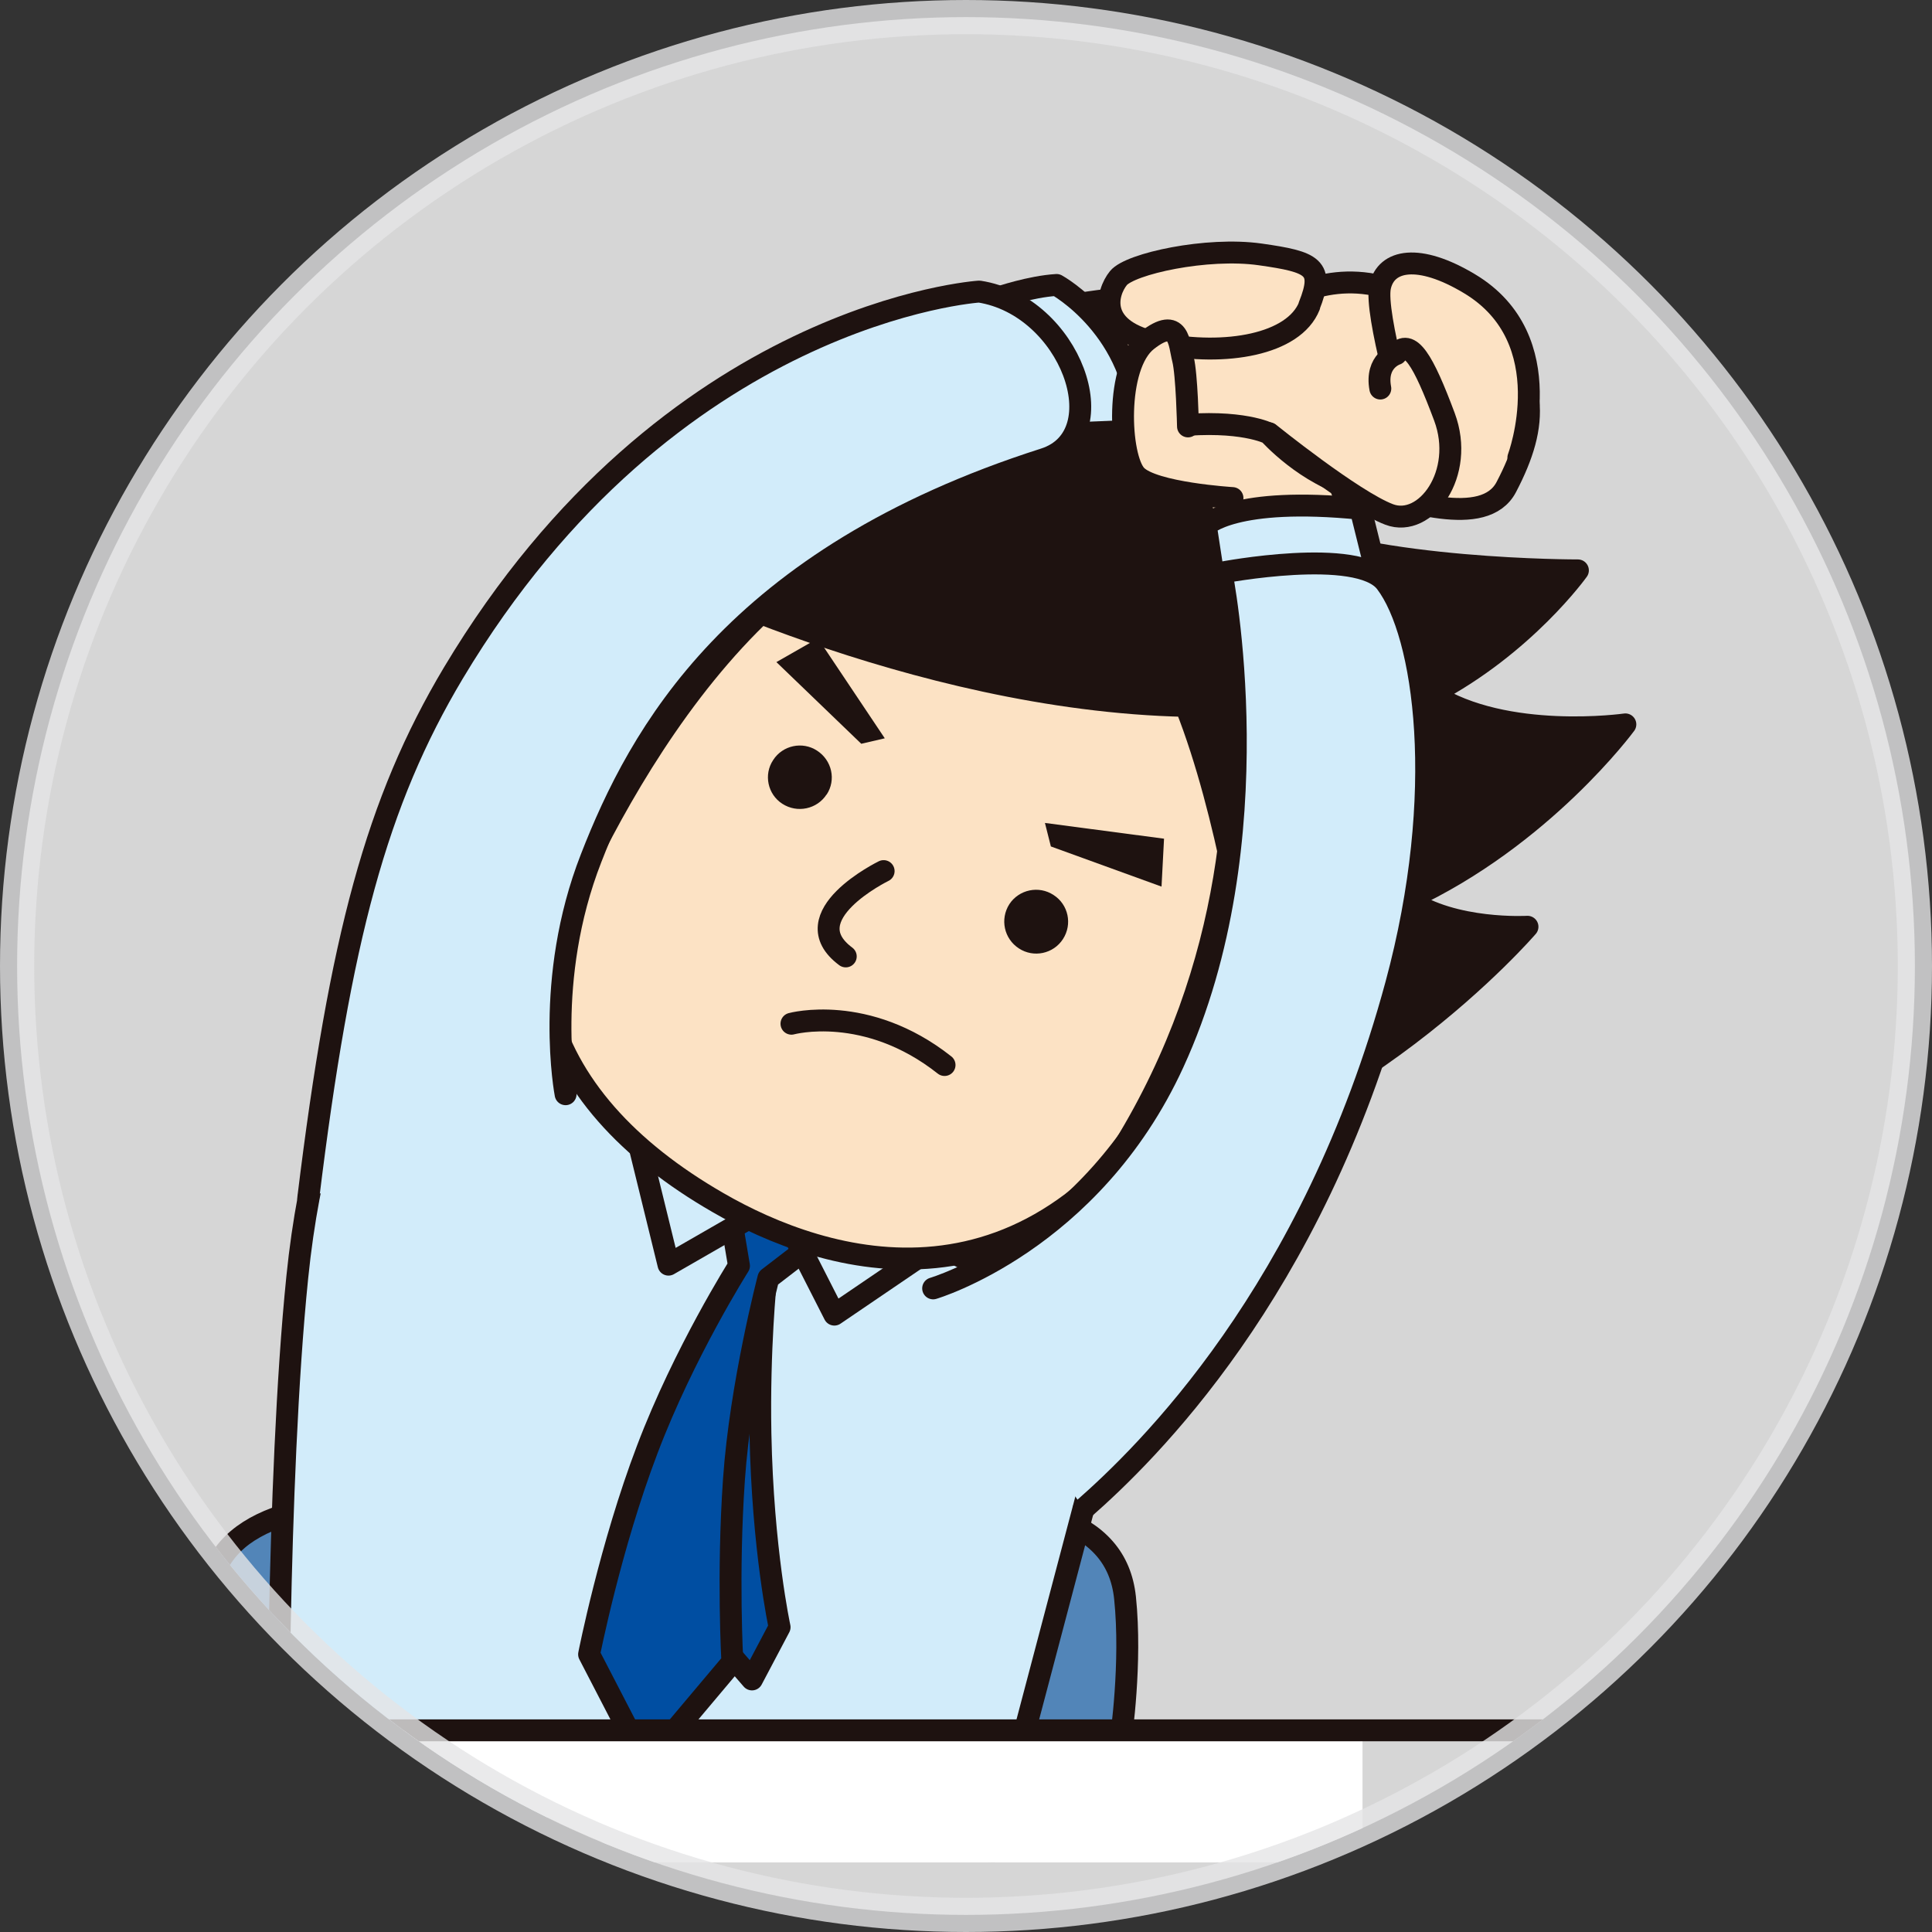
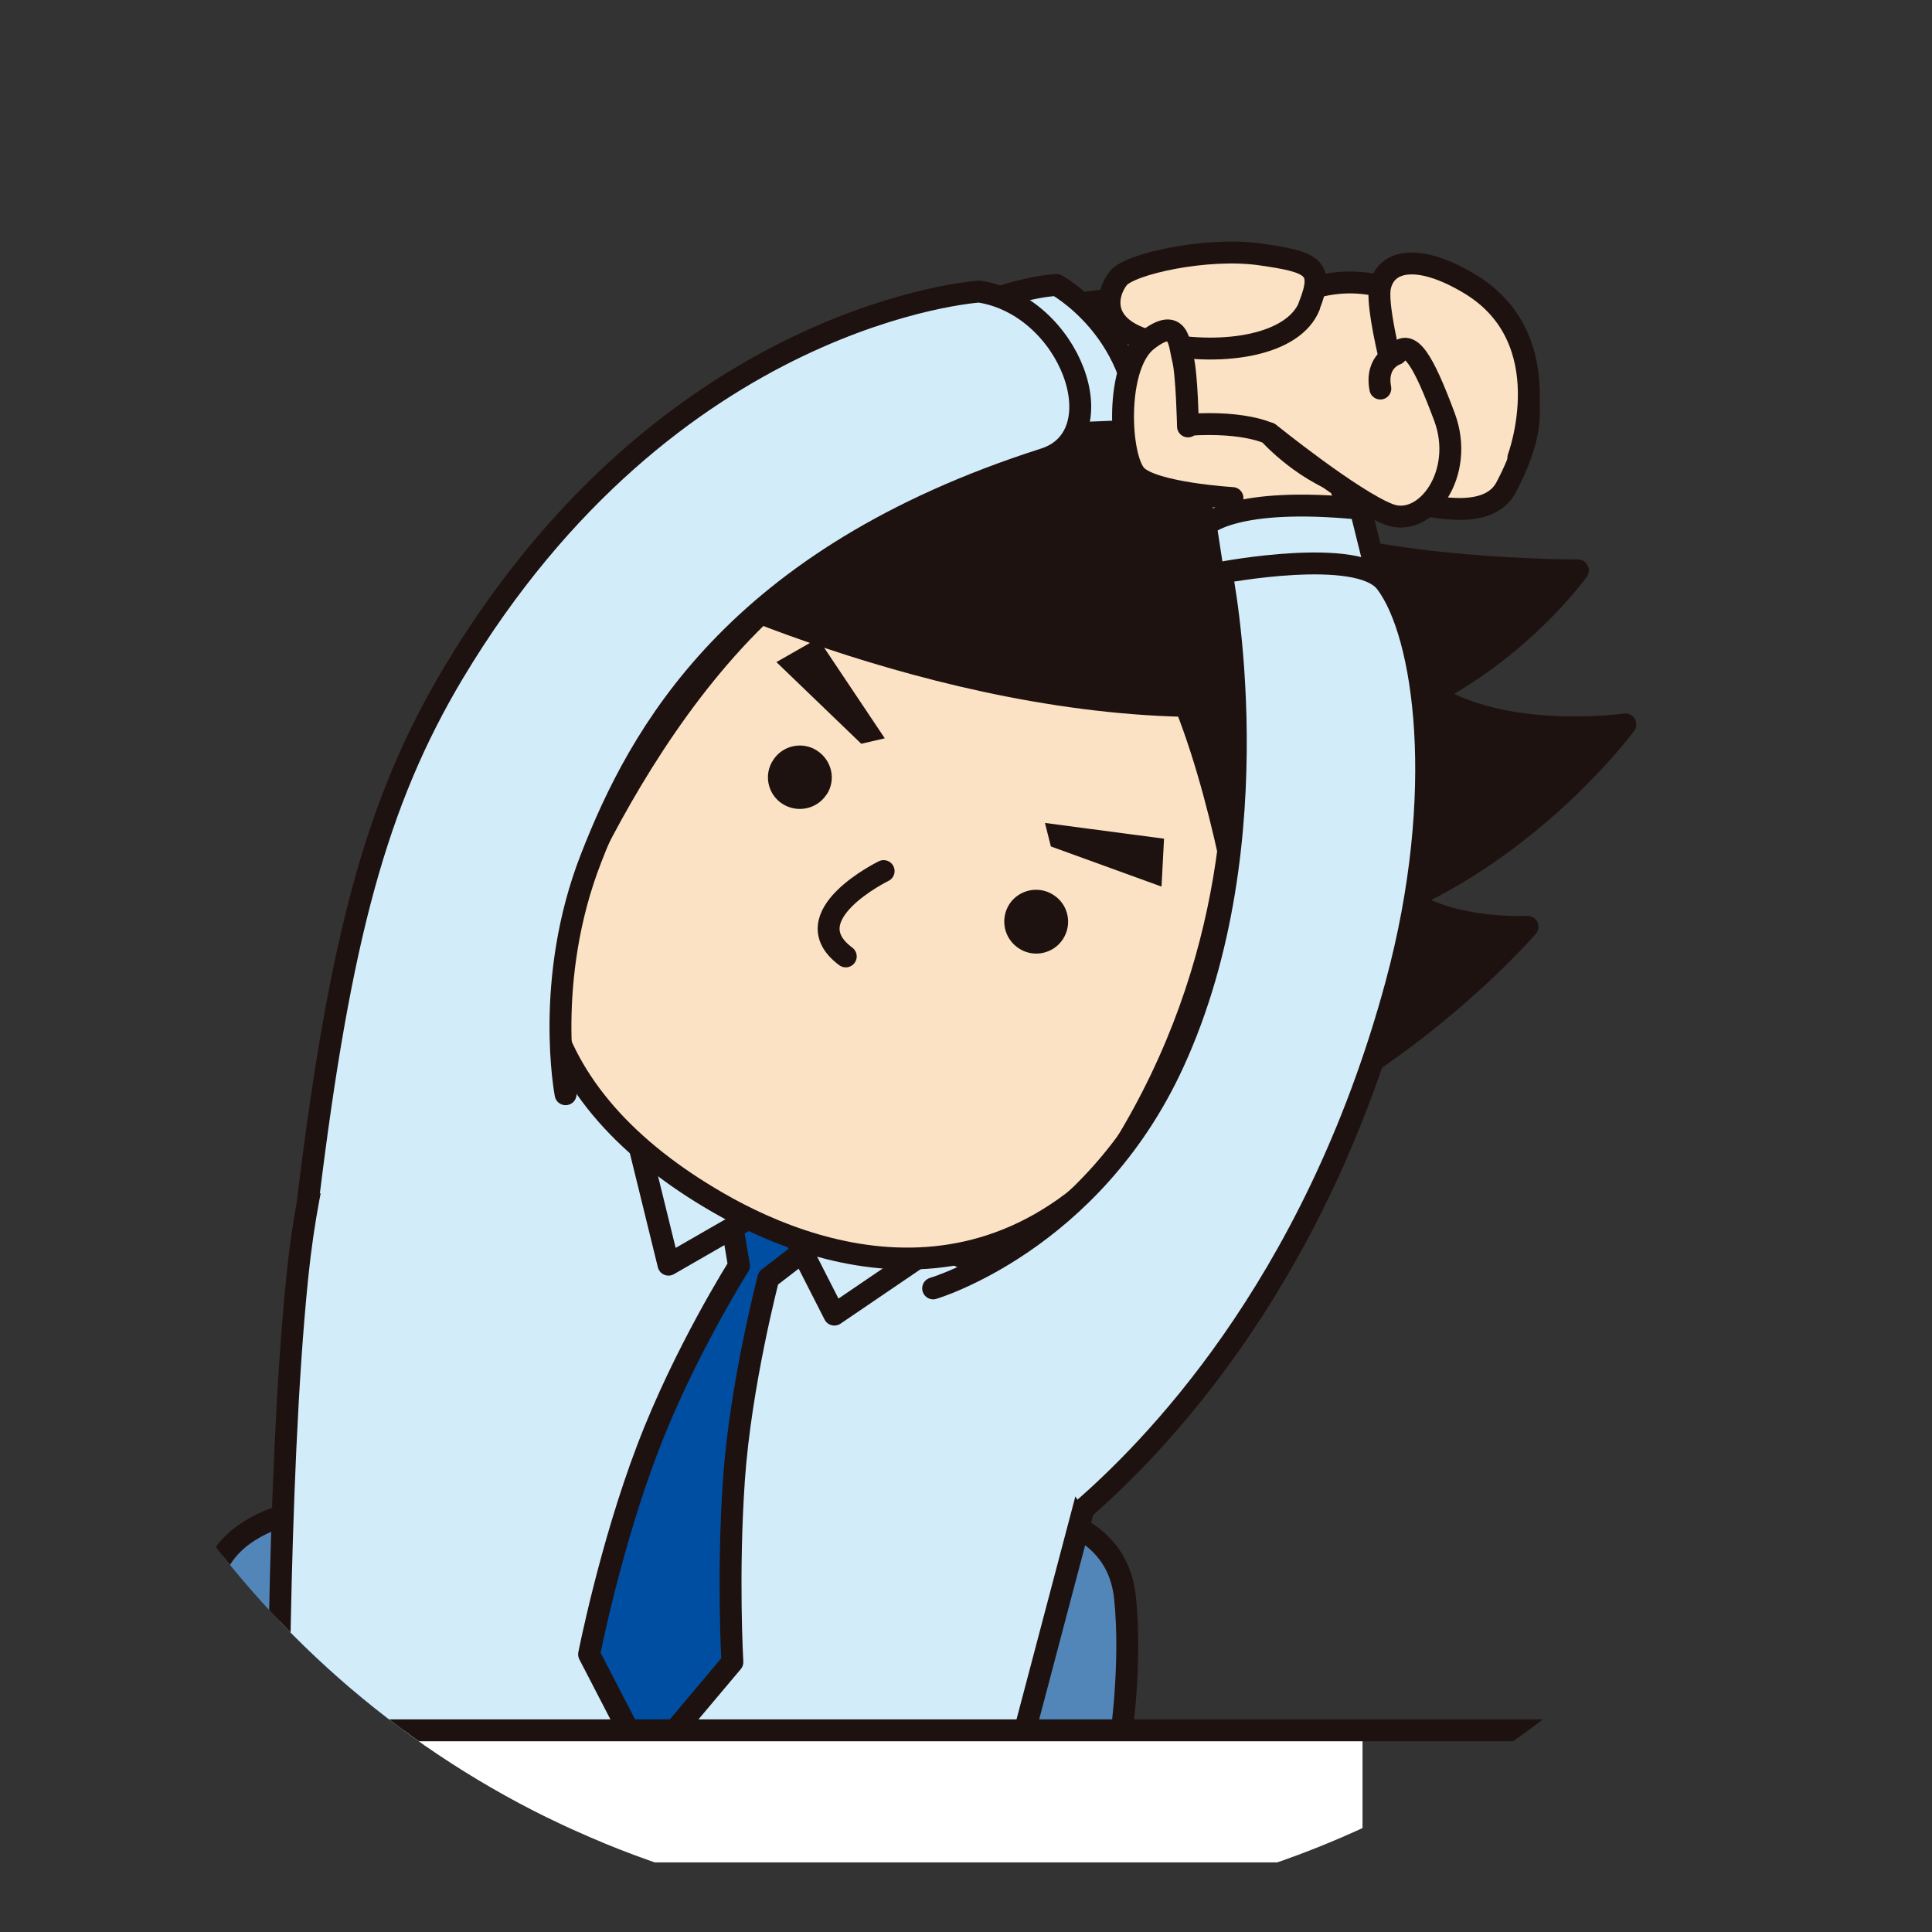
<svg xmlns="http://www.w3.org/2000/svg" id="_レイヤー_2" viewBox="0 0 84.68 84.68">
  <rect x="0" y="0" width="84.68" height="84.68" fill="#333333" stroke="none" />
  <defs>
    <style>.cls-1,.cls-2,.cls-3,.cls-4,.cls-5,.cls-6,.cls-7{stroke:#1e1210;stroke-linecap:round;stroke-linejoin:round;stroke-width:.96px;}.cls-1,.cls-8{fill:#1e1210;}.cls-9,.cls-10,.cls-11{fill:#fff;}.cls-9,.cls-12{stroke:#e5e5e6;stroke-miterlimit:10;stroke-width:1.5px;}.cls-9,.cls-12,.cls-11{opacity:.8;}.cls-2,.cls-12{fill:none;}.cls-3{fill:#3f639e;}.cls-4{fill:#004ea2;}.cls-5{fill:#5285b8;}.cls-6{fill:#fce2c4;}.cls-7{fill:#d2ecfa;}.cls-13{clip-path:url(#clippath);}</style>
    <clipPath id="clippath">
      <circle class="cls-9" cx="42.34" cy="42.34" r="41.59" />
    </clipPath>
  </defs>
  <g id="_レイヤー_1-2">
-     <circle class="cls-11" cx="42.34" cy="42.34" r="41.59" />
    <g class="cls-13">
      <path class="cls-5" d="M9.3,76.18s-.48-3.28-.18-6.15c.37-3.49,4.1-4.37,10.34-4.37v10.34l-10.16.18" />
      <path class="cls-5" d="M49.13,76.18s.48-3.28.18-6.15c-.37-3.49-4.1-4.37-10.34-4.37v10.34s10.16.18,10.16.18" />
      <path class="cls-7" d="M43.53,81.13l-31.34-1.6s-.08-14.55.84-23.55c1.02-10.05,4.86-14.3,4.86-14.3l6.52,4.11,18.25,9.58,5.16,9.5-4.29,16.25Z" />
-       <path class="cls-4" d="M32.33,55.91s-.97,2.99-1.24,7.2c-.37,5.89-.1,8.23-.1,8.23l1.97,2.27,1.21-2.29s-.74-3.39-.84-8.49c-.07-3.76.24-6.7.24-6.7" />
      <path class="cls-4" d="M31.96,52.92l.43,2.56s-2.41,3.8-4.02,8.05c-1.62,4.25-2.55,8.98-2.55,8.98l2.5,4.83,3.78-4.49s-.22-3.85.07-8.01c.29-4.17,1.51-8.82,1.51-8.82l2.03-1.56" />
      <polyline class="cls-7" points="33.47 53.03 29.3 55.43 27.97 50.01" />
      <polyline class="cls-2" points="34.38 53.32 36.57 57.62 41.32 54.39" />
      <path class="cls-1" d="M28.23,24.66s11.71,6.02,23.74,6.28c1.89,4.77,2.8,11.39,2.8,11.39l-6.37,9.18c10.75-1.81,18.55-10.89,18.55-10.89,0,0-3.24.19-5.25-1.2,5.92-2.74,9.54-7.67,9.54-7.67,0,0-5.26.75-8.49-1.34,4.08-2.14,6.41-5.41,6.41-5.41,0,0-8.95.02-13.28-1.96,4.53-1.64,6.01-2.54,6.01-2.54,0,0-22.78-13.51-33.68,4.16Z" />
      <path class="cls-6" d="M50.81,47.14c1.43-2.2,3.28-4.12,4.38-3.41,1.1.71,1.53,2.18.11,4.39-1.43,2.2-4.19,4.3-5.28,3.6-.69-.45-.76-1.24-.25-2.52" />
      <path class="cls-6" d="M27.98,32.5c1.46-2.27,2.5-4.79,1.4-5.51-1.1-.71-2.64-.49-4.11,1.77-1.46,2.26-2.31,5.71-1.21,6.43.7.45,1.44.17,2.42-.85" />
      <path class="cls-6" d="M51.97,46.74c-6.61,11.65-15.85,8.66-20.5,5.97-7.93-4.57-10.57-11.61-4.3-20.63l5.08-8.35c5.3-7.76,10.43-1.7,16.02.82,14.65,6.58,8.22,14.22,3.7,22.19Z" />
      <polygon class="cls-8" points="35.85 27.98 34.03 29.02 37.75 32.6 38.78 32.36 35.85 27.98" />
      <path class="cls-8" d="M36.23,34.82c-.42.65-1.29.83-1.94.41h0c-.64-.41-.83-1.28-.4-1.92h0c.41-.64,1.28-.83,1.92-.41h0c.65.42.85,1.28.42,1.93h0Z" />
      <polygon class="cls-8" points="51.02 36.76 50.91 38.86 46.06 37.1 45.8 36.07 51.02 36.76" />
      <path class="cls-8" d="M44.24,39.63c-.42.66-.23,1.52.42,1.94h0c.64.42,1.51.24,1.93-.41h0c.42-.65.24-1.51-.41-1.93h0c-.65-.43-1.52-.24-1.94.4h0Z" />
      <path class="cls-6" d="M38.73,38.18s-4.04,1.97-1.66,3.74" />
-       <path class="cls-2" d="M34.69,44.87s3.28-.9,6.71,1.81" />
      <path class="cls-1" d="M28.23,24.66s11.71,6.02,23.74,6.28c1.89,4.77,2.8,11.39,2.8,11.39,0,0,4.48-1.46,6.93-2.91,5.92-2.74-11.04-25.58-21.5-23.43-4.43.92-8.73,3.41-11.98,8.67Z" />
      <polygon class="cls-8" points="29.66 23.97 25.36 34.14 31.49 24.25 29.66 23.97" />
      <path class="cls-6" d="M50.41,60.15c16.18-20.07,8.4-38.66,8.4-38.66,1.35-.81,1.38-3.21,1.25-5.4s-2.5-3.76-2.5-3.76l-8.23.97s.03,5.74.76,7.2c.36.73,1.05,1.13,2.41,1.27,0,0,6.98,18.97-7.85,34.45" />
      <path class="cls-6" d="M60.5,12.54c-2.75-.67-4.78.98-4.78.98,0,0-8.62-3.08-22.52,5.35-11.39,6.91-15.81,21.06-15.81,21.06l6.33,2.46s4.85-13.7,13.69-18.55c13.4-7.35,18.21-4.84,18.21-4.84,0,0,1.63,1.84,3.79,2.38,2.16.54,5.65,1.8,6.61-.03,1.45-2.77,1.5-4.85-1.08-7.45-1.72-1.73-4.45-1.35-4.45-1.35Z" />
      <path class="cls-6" d="M66.55,20.06s1.94-5.19-2.15-7.63c-2.22-1.33-3.65-1.05-3.91.13-.26,1.18,1.23,6.19,1.23,6.19" />
      <path class="cls-6" d="M55.63,18.99s3.67,2.96,5.26,3.56,3.35-1.79,2.42-4.28c-.93-2.49-1.52-3.48-2.11-2.75,0,0-.93.29-.7,1.51" />
      <path class="cls-6" d="M57.38,13.41c.68-1.7.18-1.93-2.15-2.26s-5.7.41-6.21,1.04-1,2.31,1.84,2.87c2.84.56,5.85.05,6.53-1.65Z" />
      <path class="cls-7" d="M43.79,13.03s1.37-.47,2.52-.54c0,0,3.53,1.93,3.64,6.38l-3.64.15" />
      <path class="cls-7" d="M13.51,52.52c1.4-11.43,3-17.39,6.36-23.02,9.49-15.86,23.05-16.72,23.05-16.72,4,.62,6.06,6.32,2.85,7.34-13.61,4.35-17.76,12.1-19.86,17.49-2.09,5.34-1.12,10.35-1.12,10.35" />
      <path class="cls-6" d="M52.07,18.69s-.05-2.29-.22-2.95-.15-1.93-1.57-.82c-1.42,1.11-1.23,5.14-.48,5.92.75.78,4.22.99,4.22.99" />
      <path class="cls-7" d="M53.1,24.66l-.25-1.63s1.21-1.29,6.78-.73l.78,3.14" />
      <path class="cls-7" d="M47.5,66.13c2.71-2.38,10.03-9.46,13.69-22.97,2.28-8.43,1.26-15.39-.45-17.63-1.2-1.58-7.2-.43-7.2-.43,0,0,2.37,11.73-2.11,21.48-3.6,7.85-10.53,9.89-10.53,9.89" />
      <rect class="cls-10" x="1.24" y="75.84" width="58.48" height="5.79" />
      <line class="cls-3" x1="1.24" y1="75.84" x2="68.41" y2="75.84" />
    </g>
-     <circle class="cls-12" cx="42.34" cy="42.34" r="41.59" />
  </g>
</svg>